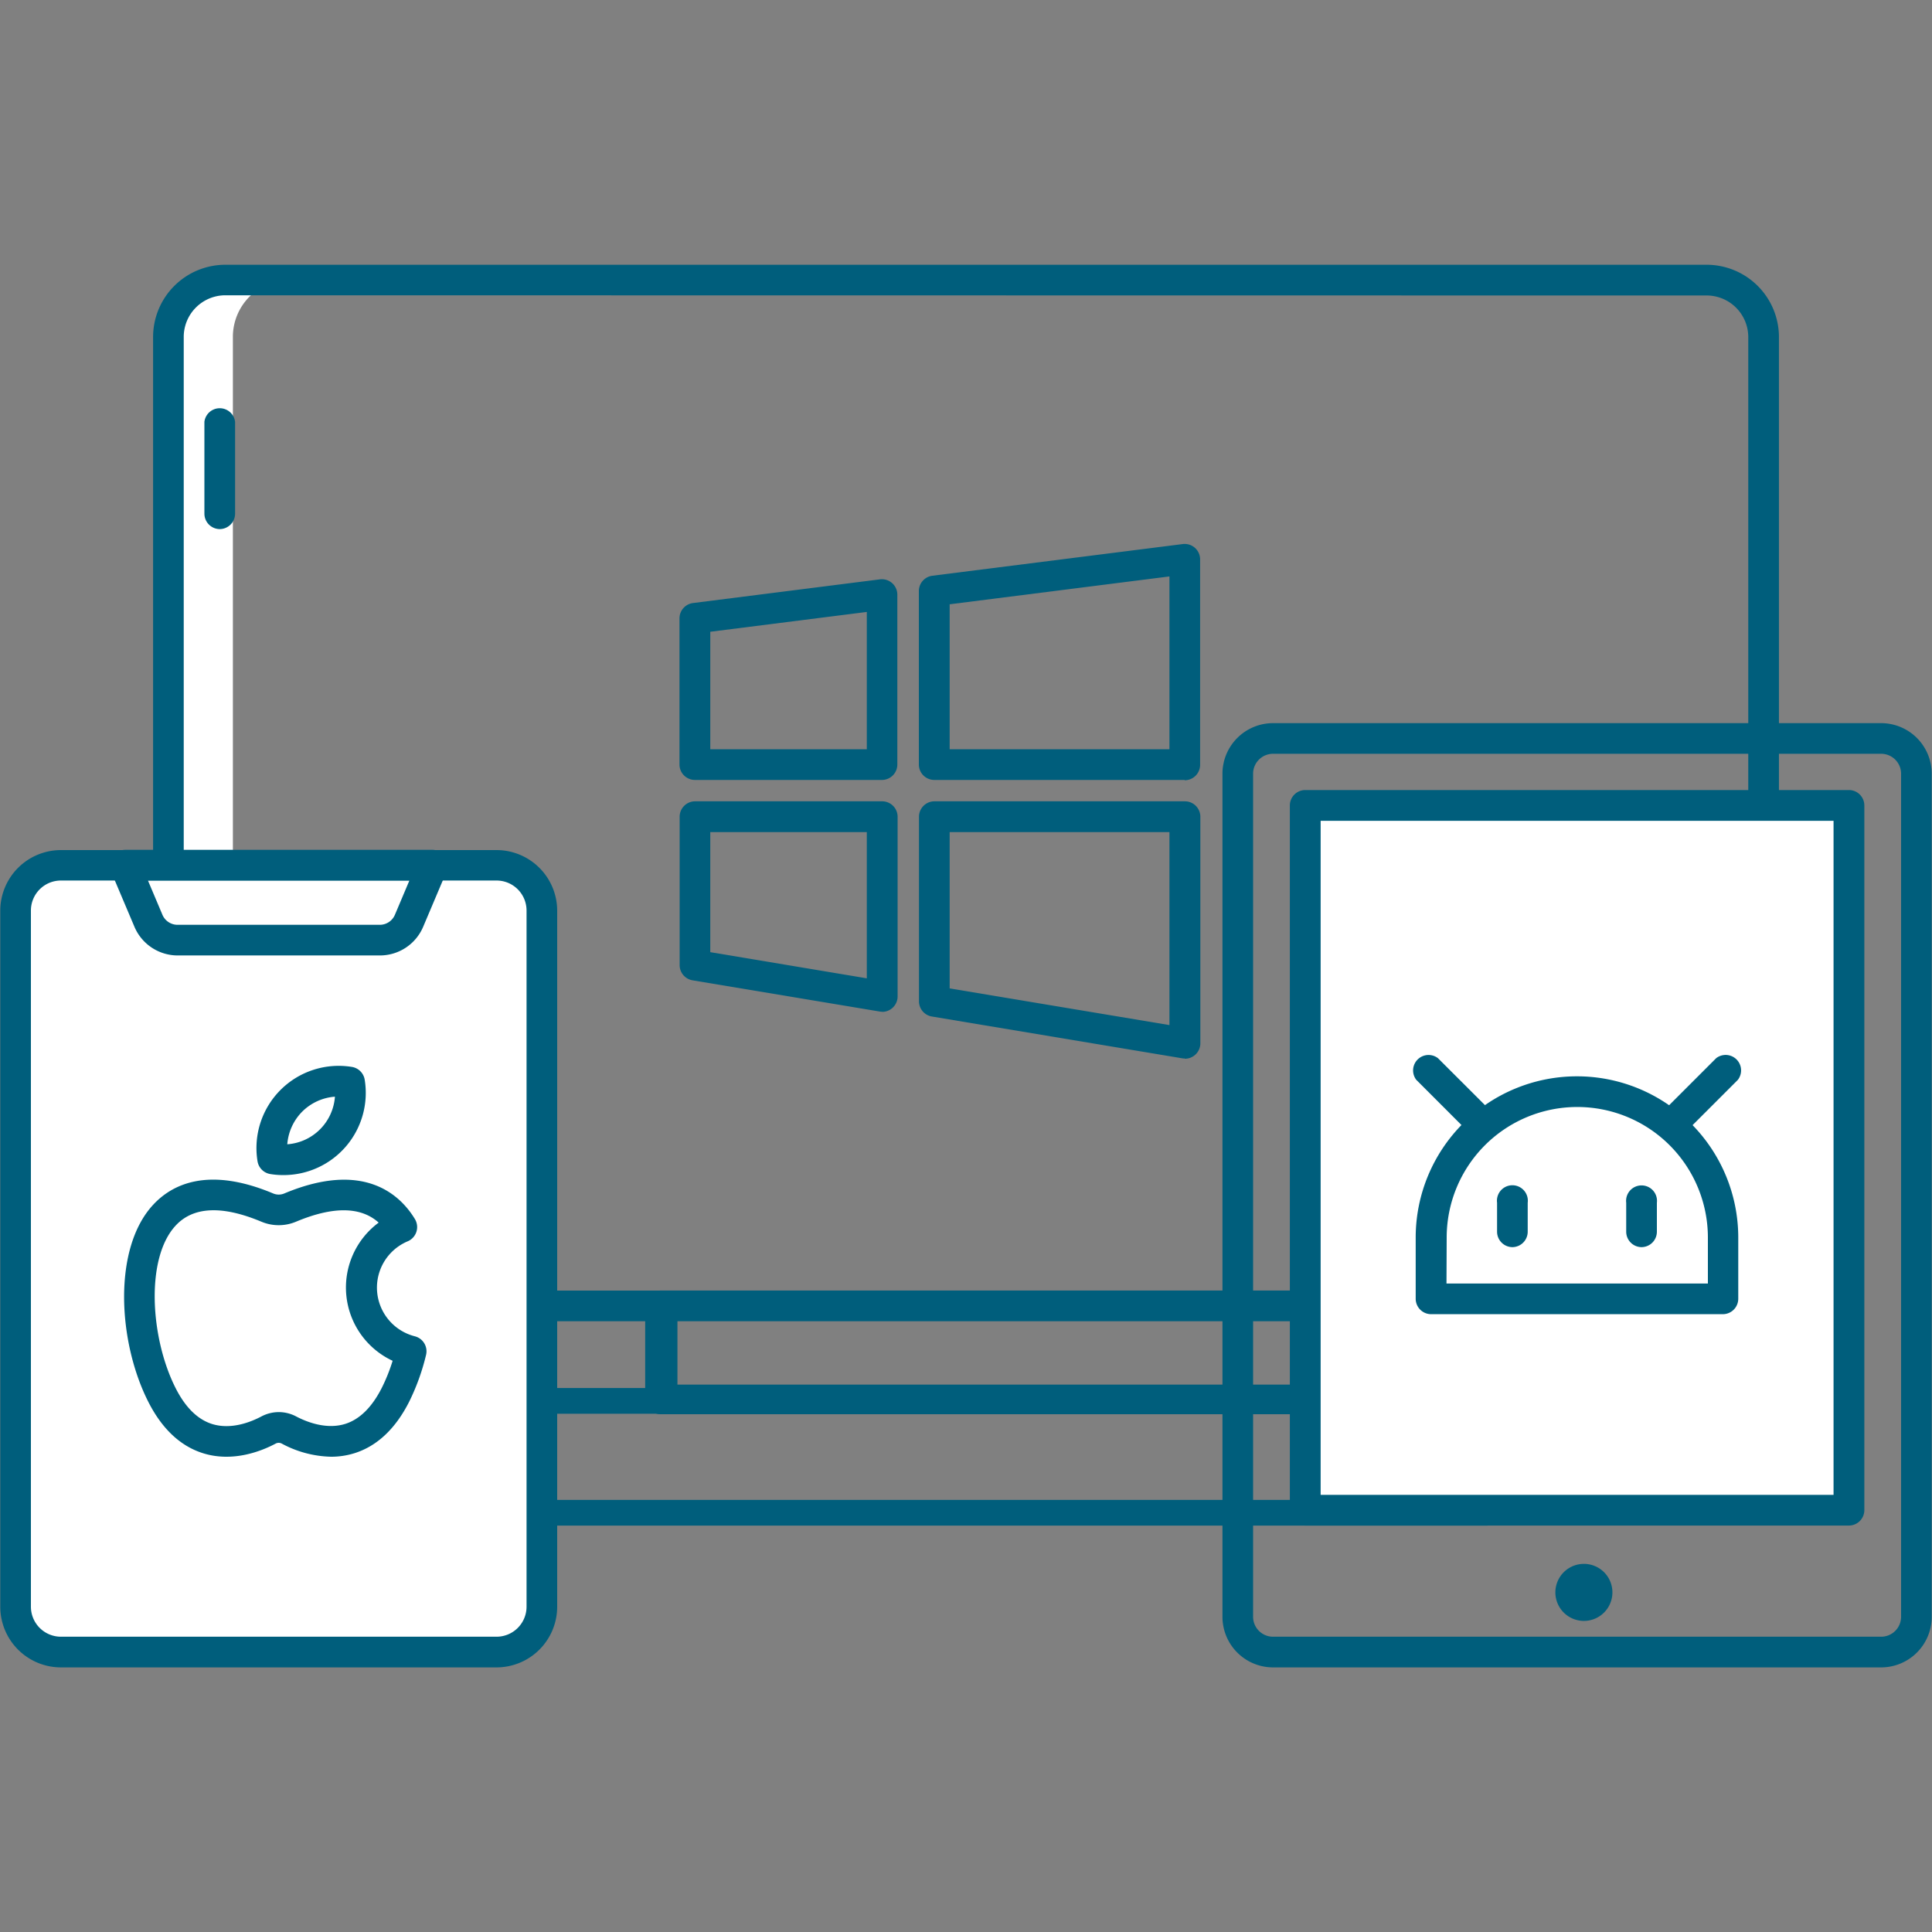
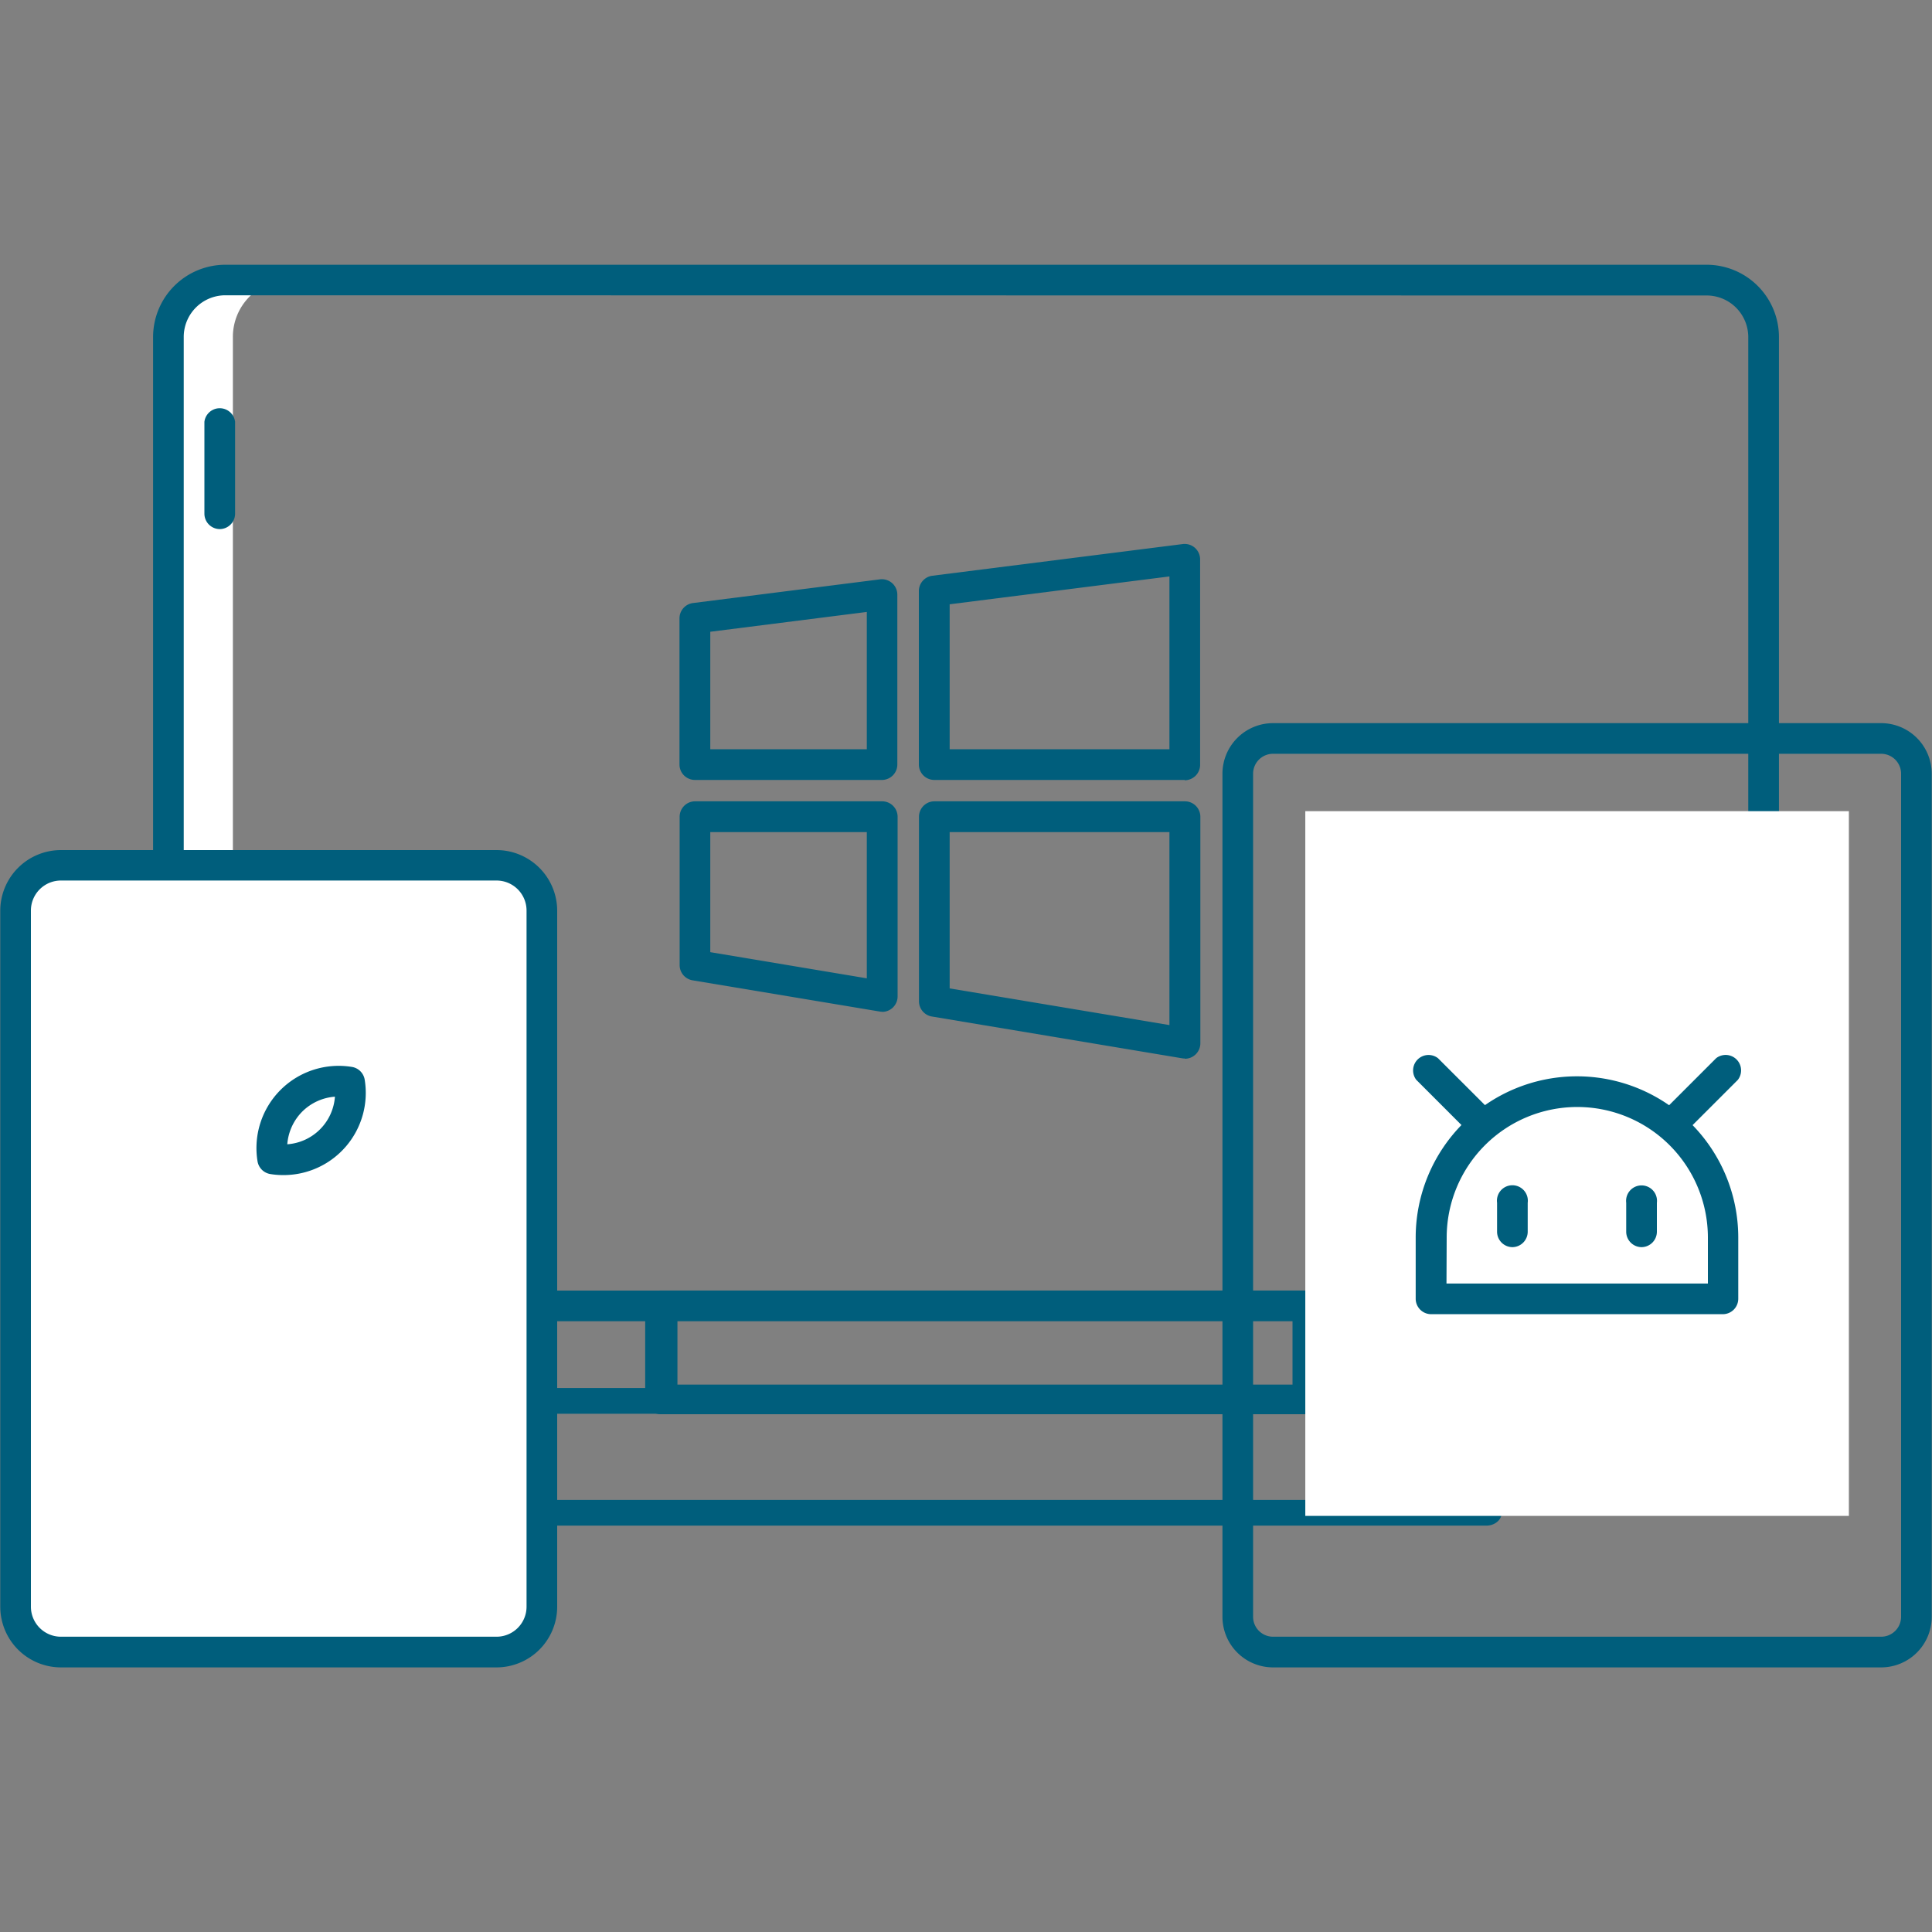
<svg xmlns="http://www.w3.org/2000/svg" id="Layer_1" data-name="Layer 1" viewBox="0 0 500 500">
  <rect x="0" y="0" width="500" height="500" fill="#808080" stroke="none" />
  <defs>
    <style>.cls-1{fill:#99ca6f;}.cls-2{fill:#005e7c;}.cls-3{fill:#fff;}</style>
  </defs>
  <path class="cls-1" d="M130.06,363.19h16.65A14.73,14.73,0,0,0,132,377.92v19.73H115.33V377.92A14.72,14.72,0,0,1,130.06,363.19Z" />
  <path class="cls-2" d="M384.67,394.83H115.33c-2.19,0-4-1.49-4-3.33V374.93c0-8.66,8.39-15.71,18.7-15.71H369.94c10.31,0,18.7,7,18.7,15.71V391.5C388.64,393.34,386.86,394.83,384.67,394.83Zm-265.38-6.66H380.71V374.93c0-5-4.83-9.05-10.77-9.05H130.06c-5.94,0-10.77,4.06-10.77,9.05Z" />
  <path class="cls-2" d="M337.62,366H171.14a4,4,0,0,1-4.17-3.83V337.82a4,4,0,0,1,4.17-3.83H337.62a4,4,0,0,1,4.17,3.83v24.34A4,4,0,0,1,337.62,366Zm-162.3-7.66H334.5V341.65H175.32Z" />
  <path class="cls-3" d="M58.31,338H75a14.73,14.73,0,0,1-14.73-14.74v-236A14.73,14.73,0,0,1,75,72.45H58.31A14.74,14.74,0,0,0,43.58,87.18V323.23A14.74,14.74,0,0,0,58.31,338Z" />
  <path class="cls-2" d="M441.69,341.93H58.31a18.72,18.72,0,0,1-18.69-18.71v-236a18.71,18.71,0,0,1,18.69-18.7H441.69a18.72,18.72,0,0,1,18.7,18.7v236A18.73,18.73,0,0,1,441.69,341.93ZM58.31,76.42A10.78,10.78,0,0,0,47.55,87.18v236A10.78,10.78,0,0,0,58.31,334H441.69a10.78,10.78,0,0,0,10.76-10.77v-236a10.78,10.78,0,0,0-10.76-10.76Z" />
  <path class="cls-2" d="M56.9,136.93a4,4,0,0,1-4-4V109.16a4,4,0,0,1,7.94,0V133A4,4,0,0,1,56.9,136.93Z" />
  <path class="cls-2" d="M228.3,201.85H179.85a4,4,0,0,1-4-4V160a4,4,0,0,1,3.47-3.93l48.45-6.14a4,4,0,0,1,4.46,3.94v44A4,4,0,0,1,228.3,201.85Zm-44.48-7.94h40.51V158.37l-40.51,5.13Z" />
  <path class="cls-2" d="M306.62,201.85H241.8a4,4,0,0,1-4-4v-45A4,4,0,0,1,241.3,149l64.82-8.2a4,4,0,0,1,4.47,3.93v53.2a4,4,0,0,1-4,4Zm-60.85-7.94h56.88V149.18l-56.88,7.21Z" />
  <path class="cls-2" d="M228.3,261.84a3.68,3.68,0,0,1-.66-.06L179.2,253.7a4,4,0,0,1-3.31-3.91V211.38a4,4,0,0,1,4-4H228.3a4,4,0,0,1,4,4v46.49a4,4,0,0,1-4,4Zm-44.48-15.42,40.51,6.77V215.35H183.82Z" />
  <path class="cls-2" d="M306.62,273.94a4.89,4.89,0,0,1-.66-.05l-64.81-10.82a4,4,0,0,1-3.32-3.91V211.38a4,4,0,0,1,4-4h64.82a4,4,0,0,1,4,4V270a4,4,0,0,1-4,4ZM245.77,255.8l56.88,9.49V215.35H245.77Z" />
  <path class="cls-3" d="M128.51,427.55H15.76A11.73,11.73,0,0,1,4,415.82V235.64a11.73,11.73,0,0,1,11.73-11.73H128.51a11.73,11.73,0,0,1,11.73,11.73V415.82A11.73,11.73,0,0,1,128.51,427.55Z" />
  <path class="cls-3" d="M128.51,223.91H116.78a11.74,11.74,0,0,1,11.73,11.73V415.82a11.73,11.73,0,0,1-11.73,11.73h11.73a11.73,11.73,0,0,0,11.73-11.73V235.64a11.74,11.74,0,0,0-11.73-11.73Z" />
-   <path class="cls-3" d="M13.15,429.53H25a11.86,11.86,0,0,1-11.86-11.86V235.48A11.86,11.86,0,0,1,25,223.62H13.15A11.86,11.86,0,0,0,1.29,235.48V417.67A11.86,11.86,0,0,0,13.15,429.53Z" />
  <path class="cls-2" d="M128.51,431.52H15.76A15.71,15.71,0,0,1,.07,415.82V235.64A15.71,15.71,0,0,1,15.76,220H128.51a15.71,15.71,0,0,1,15.69,15.69V415.82A15.71,15.71,0,0,1,128.51,431.52ZM15.76,227.88A7.77,7.77,0,0,0,8,235.64V415.82a7.77,7.77,0,0,0,7.76,7.76H128.51a7.77,7.77,0,0,0,7.76-7.76V235.64a7.77,7.77,0,0,0-7.76-7.76Z" />
-   <path class="cls-2" d="M98.29,247.27H46a12.16,12.16,0,0,1-11.21-7.43l-6.09-14.38a4,4,0,0,1,3.65-5.52h79.61a4,4,0,0,1,3.65,5.52l-6.09,14.38A12.16,12.16,0,0,1,98.29,247.27Zm-60-19.39,3.75,8.87A4.25,4.25,0,0,0,46,239.34H98.29a4.25,4.25,0,0,0,3.91-2.59l3.75-8.87Z" />
  <path class="cls-2" d="M486.85,431.52H329.46a13.1,13.1,0,0,1-13.09-13.09V200.24a13.1,13.1,0,0,1,13.09-13.09H486.85a13.1,13.1,0,0,1,13.08,13.09V418.43a13.1,13.1,0,0,1-13.08,13.09ZM329.46,195.08a5.16,5.16,0,0,0-5.16,5.16V418.43a5.16,5.16,0,0,0,5.16,5.15H486.85a5.16,5.16,0,0,0,5.15-5.15V200.24a5.16,5.16,0,0,0-5.15-5.16Z" />
  <path class="cls-3" d="M337.81,209.93H478.49V392.31H337.81Z" />
-   <path class="cls-2" d="M478.49,394.81H337.81a4,4,0,0,1-4-4V208.46a4,4,0,0,1,4-4H478.49a4,4,0,0,1,4,4V390.84A4,4,0,0,1,478.49,394.81Zm-136.71-7.94H474.52V212.43H341.78Z" />
-   <path class="cls-2" d="M417.29,412.1a7.38,7.38,0,1,1-7.38-7.37A7.37,7.37,0,0,1,417.29,412.1Z" />
  <path class="cls-2" d="M445.92,340.11H370.38a4,4,0,0,1-4-4V320.29a41.74,41.74,0,0,1,83.48,0v15.85A4,4,0,0,1,445.92,340.11Zm-71.57-7.94H442V320.29a33.8,33.8,0,0,0-67.6,0Z" />
  <path class="cls-2" d="M383.49,294.78a4,4,0,0,1-2.8-1.16l-14.15-14.15a4,4,0,0,1,5.61-5.61L386.3,288a4,4,0,0,1-2.81,6.77Z" />
  <path class="cls-2" d="M432.81,294.78A4,4,0,0,1,430,288l14.15-14.15a4,4,0,0,1,5.61,5.61l-14.15,14.15A4,4,0,0,1,432.81,294.78Z" />
  <path class="cls-2" d="M391.44,322.76a4,4,0,0,1-4-4v-7.49a4,4,0,1,1,7.93,0v7.49A4,4,0,0,1,391.44,322.76Z" />
  <path class="cls-2" d="M424.86,322.76a4,4,0,0,1-4-4v-7.49a4,4,0,1,1,7.94,0v7.49A4,4,0,0,1,424.86,322.76Z" />
-   <path class="cls-2" d="M85.68,377a28.1,28.1,0,0,1-12.78-3.41,1.67,1.67,0,0,0-1.54,0c-3.74,2-11.18,4.93-18.89,2.48-5.8-1.84-10.53-6.29-14.06-13.22-7.9-15.52-9.29-39.74,1.24-51.07,4.86-5.24,14.19-10,31.08-2.9a3.7,3.7,0,0,0,2.81,0c20.72-8.69,30.11.43,33.86,6.65a4,4,0,0,1-1.89,5.72,13,13,0,0,0,1.84,24.58,4,4,0,0,1,2.92,4.79,57.31,57.31,0,0,1-4.42,12.23c-3.53,6.93-8.26,11.38-14.06,13.22a20.13,20.13,0,0,1-6.11.93ZM72.13,365.45a9.68,9.68,0,0,1,4.47,1.1c2.65,1.4,7.83,3.51,12.79,1.94,3.7-1.18,6.86-4.29,9.39-9.26a45.75,45.75,0,0,0,2.83-7.06A20.91,20.91,0,0,1,98,316.41c-4.64-4.17-11.81-4.25-21.4-.23a11.59,11.59,0,0,1-8.94,0c-10.17-4.26-17.64-3.93-22.2,1-7.91,8.52-6.52,29.24,0,42.08,2.53,5,5.69,8.08,9.39,9.26,5,1.57,10.14-.54,12.79-1.94A9.68,9.68,0,0,1,72.13,365.45Z" />
  <path class="cls-2" d="M73.33,304.11a20.39,20.39,0,0,1-3.39-.27,4,4,0,0,1-3.29-3.28,21.28,21.28,0,0,1,24.44-24.44,4,4,0,0,1,3.29,3.28,21.27,21.27,0,0,1-21,24.71Zm4.89-16.43a13.46,13.46,0,0,0-3.87,8.46,13.31,13.31,0,0,0,12.33-12.32,13.4,13.4,0,0,0-8.46,3.86Z" />
</svg>